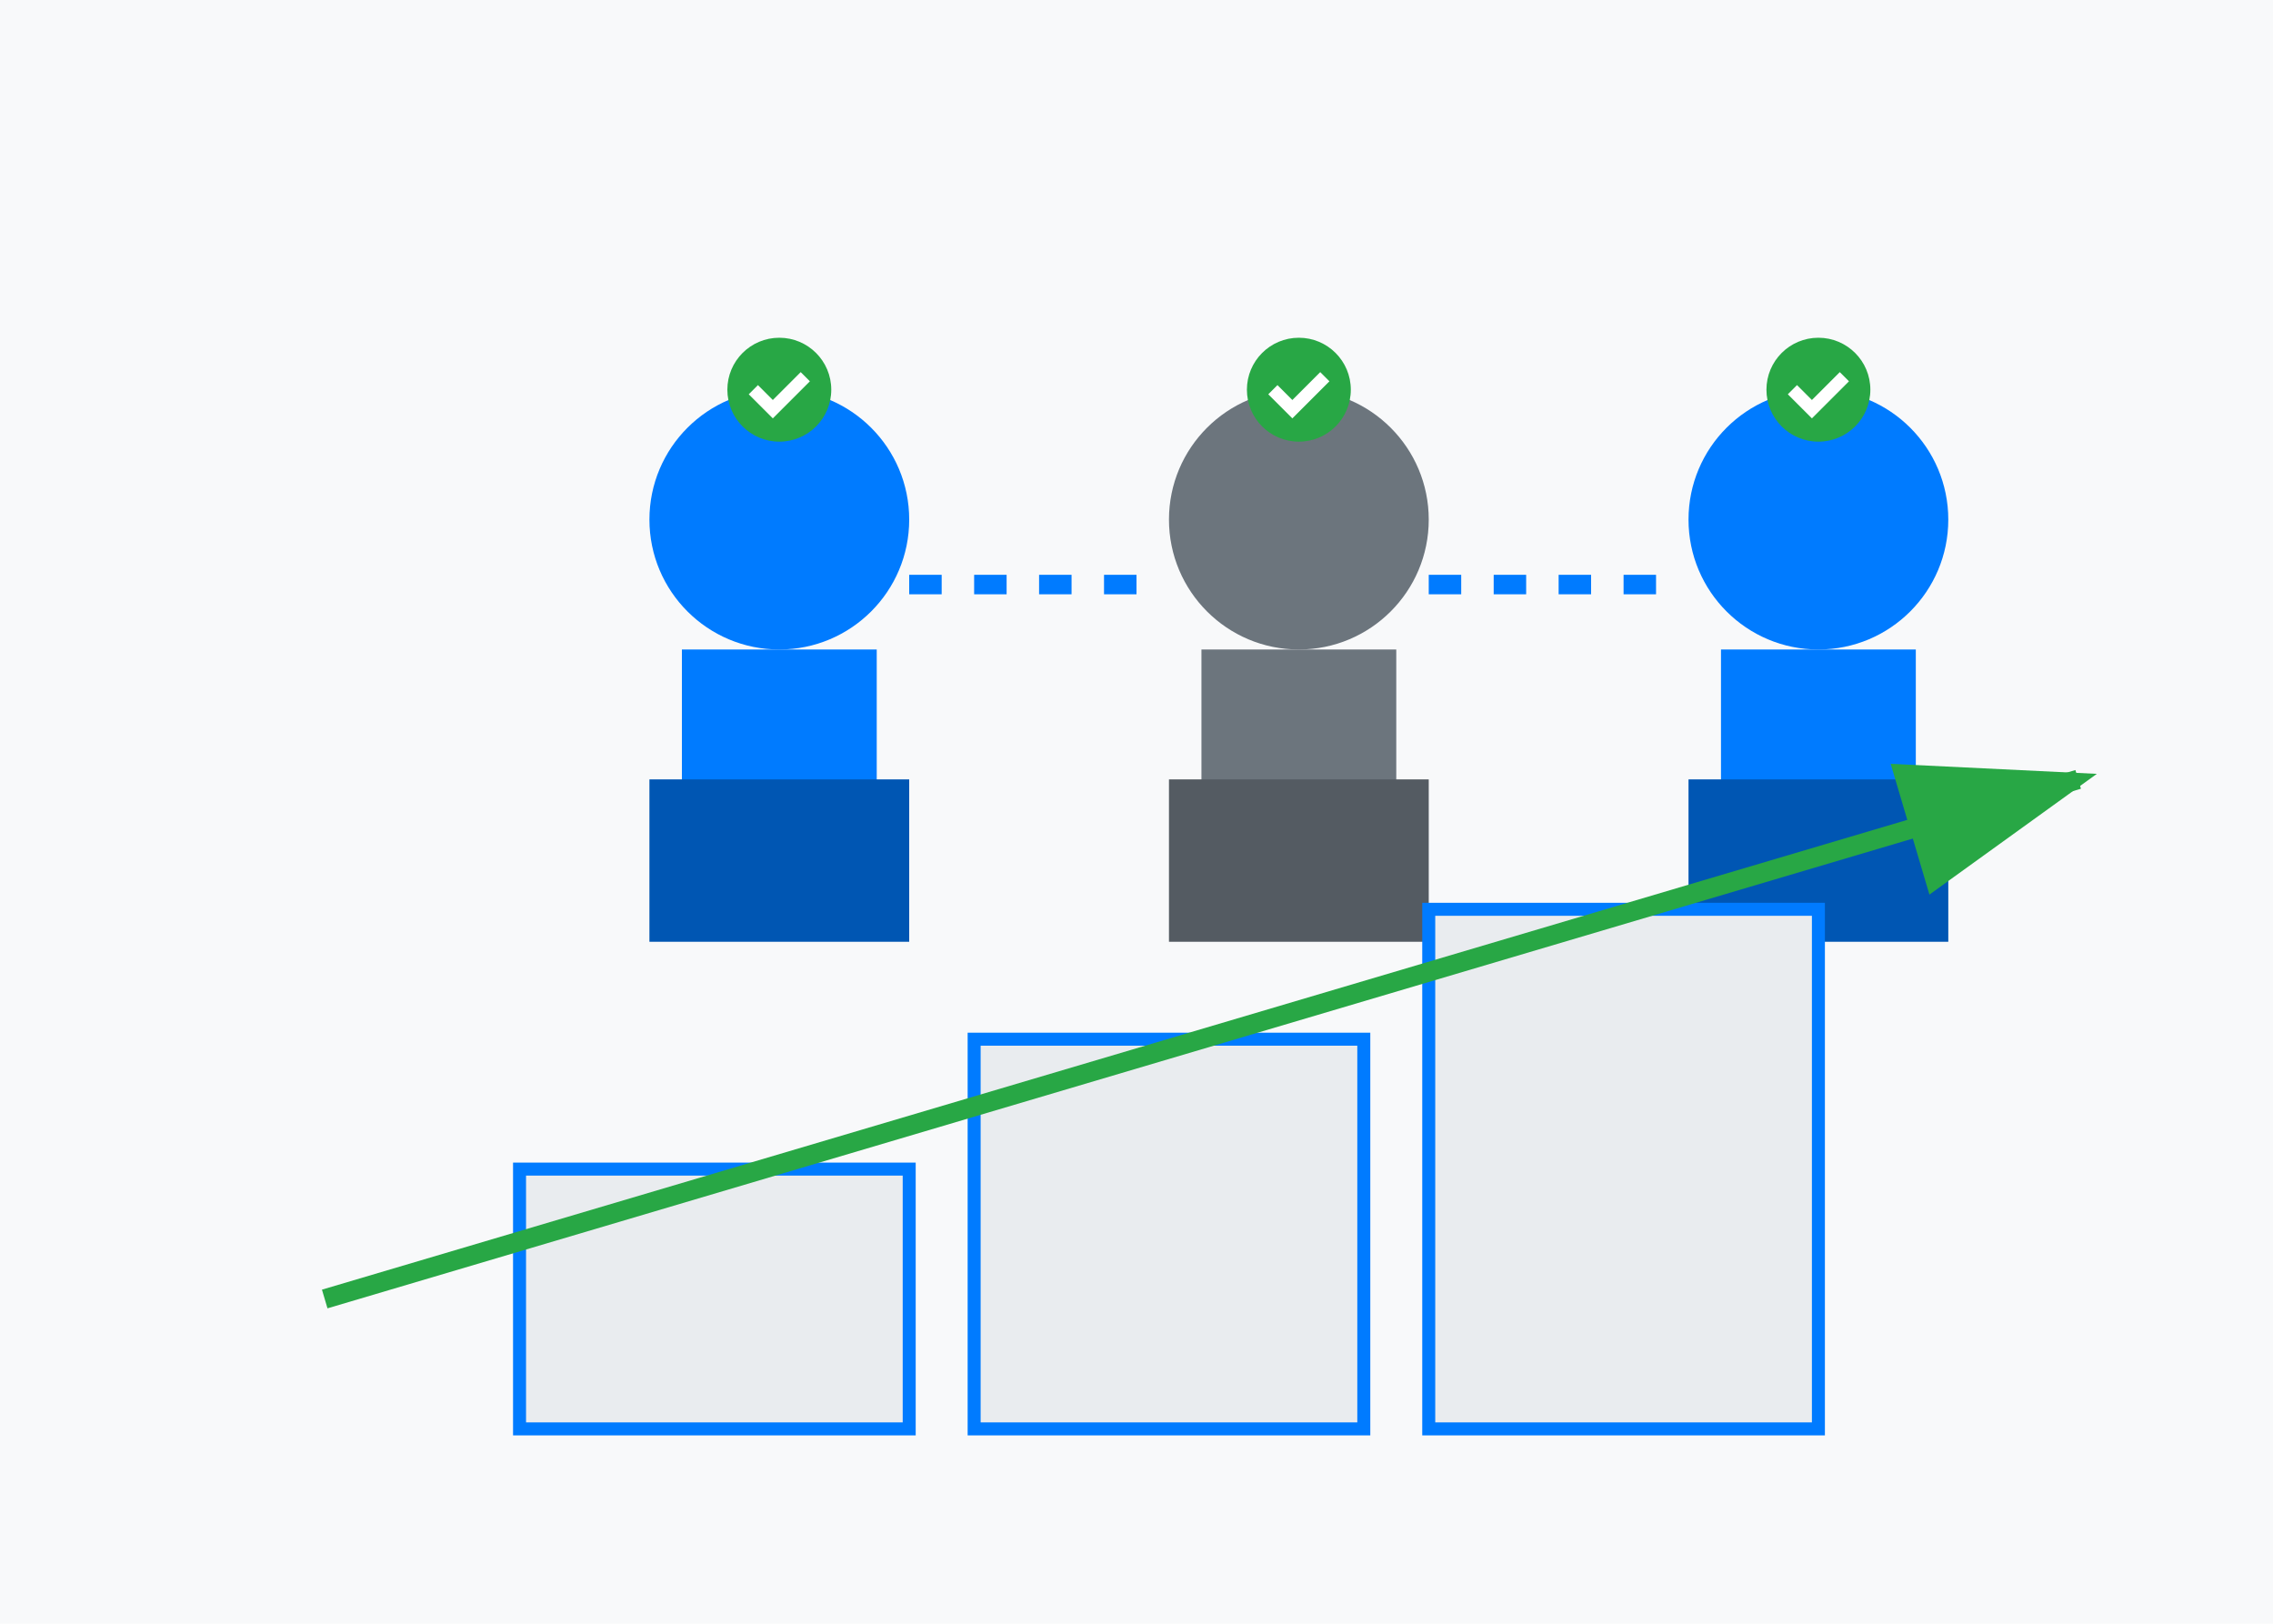
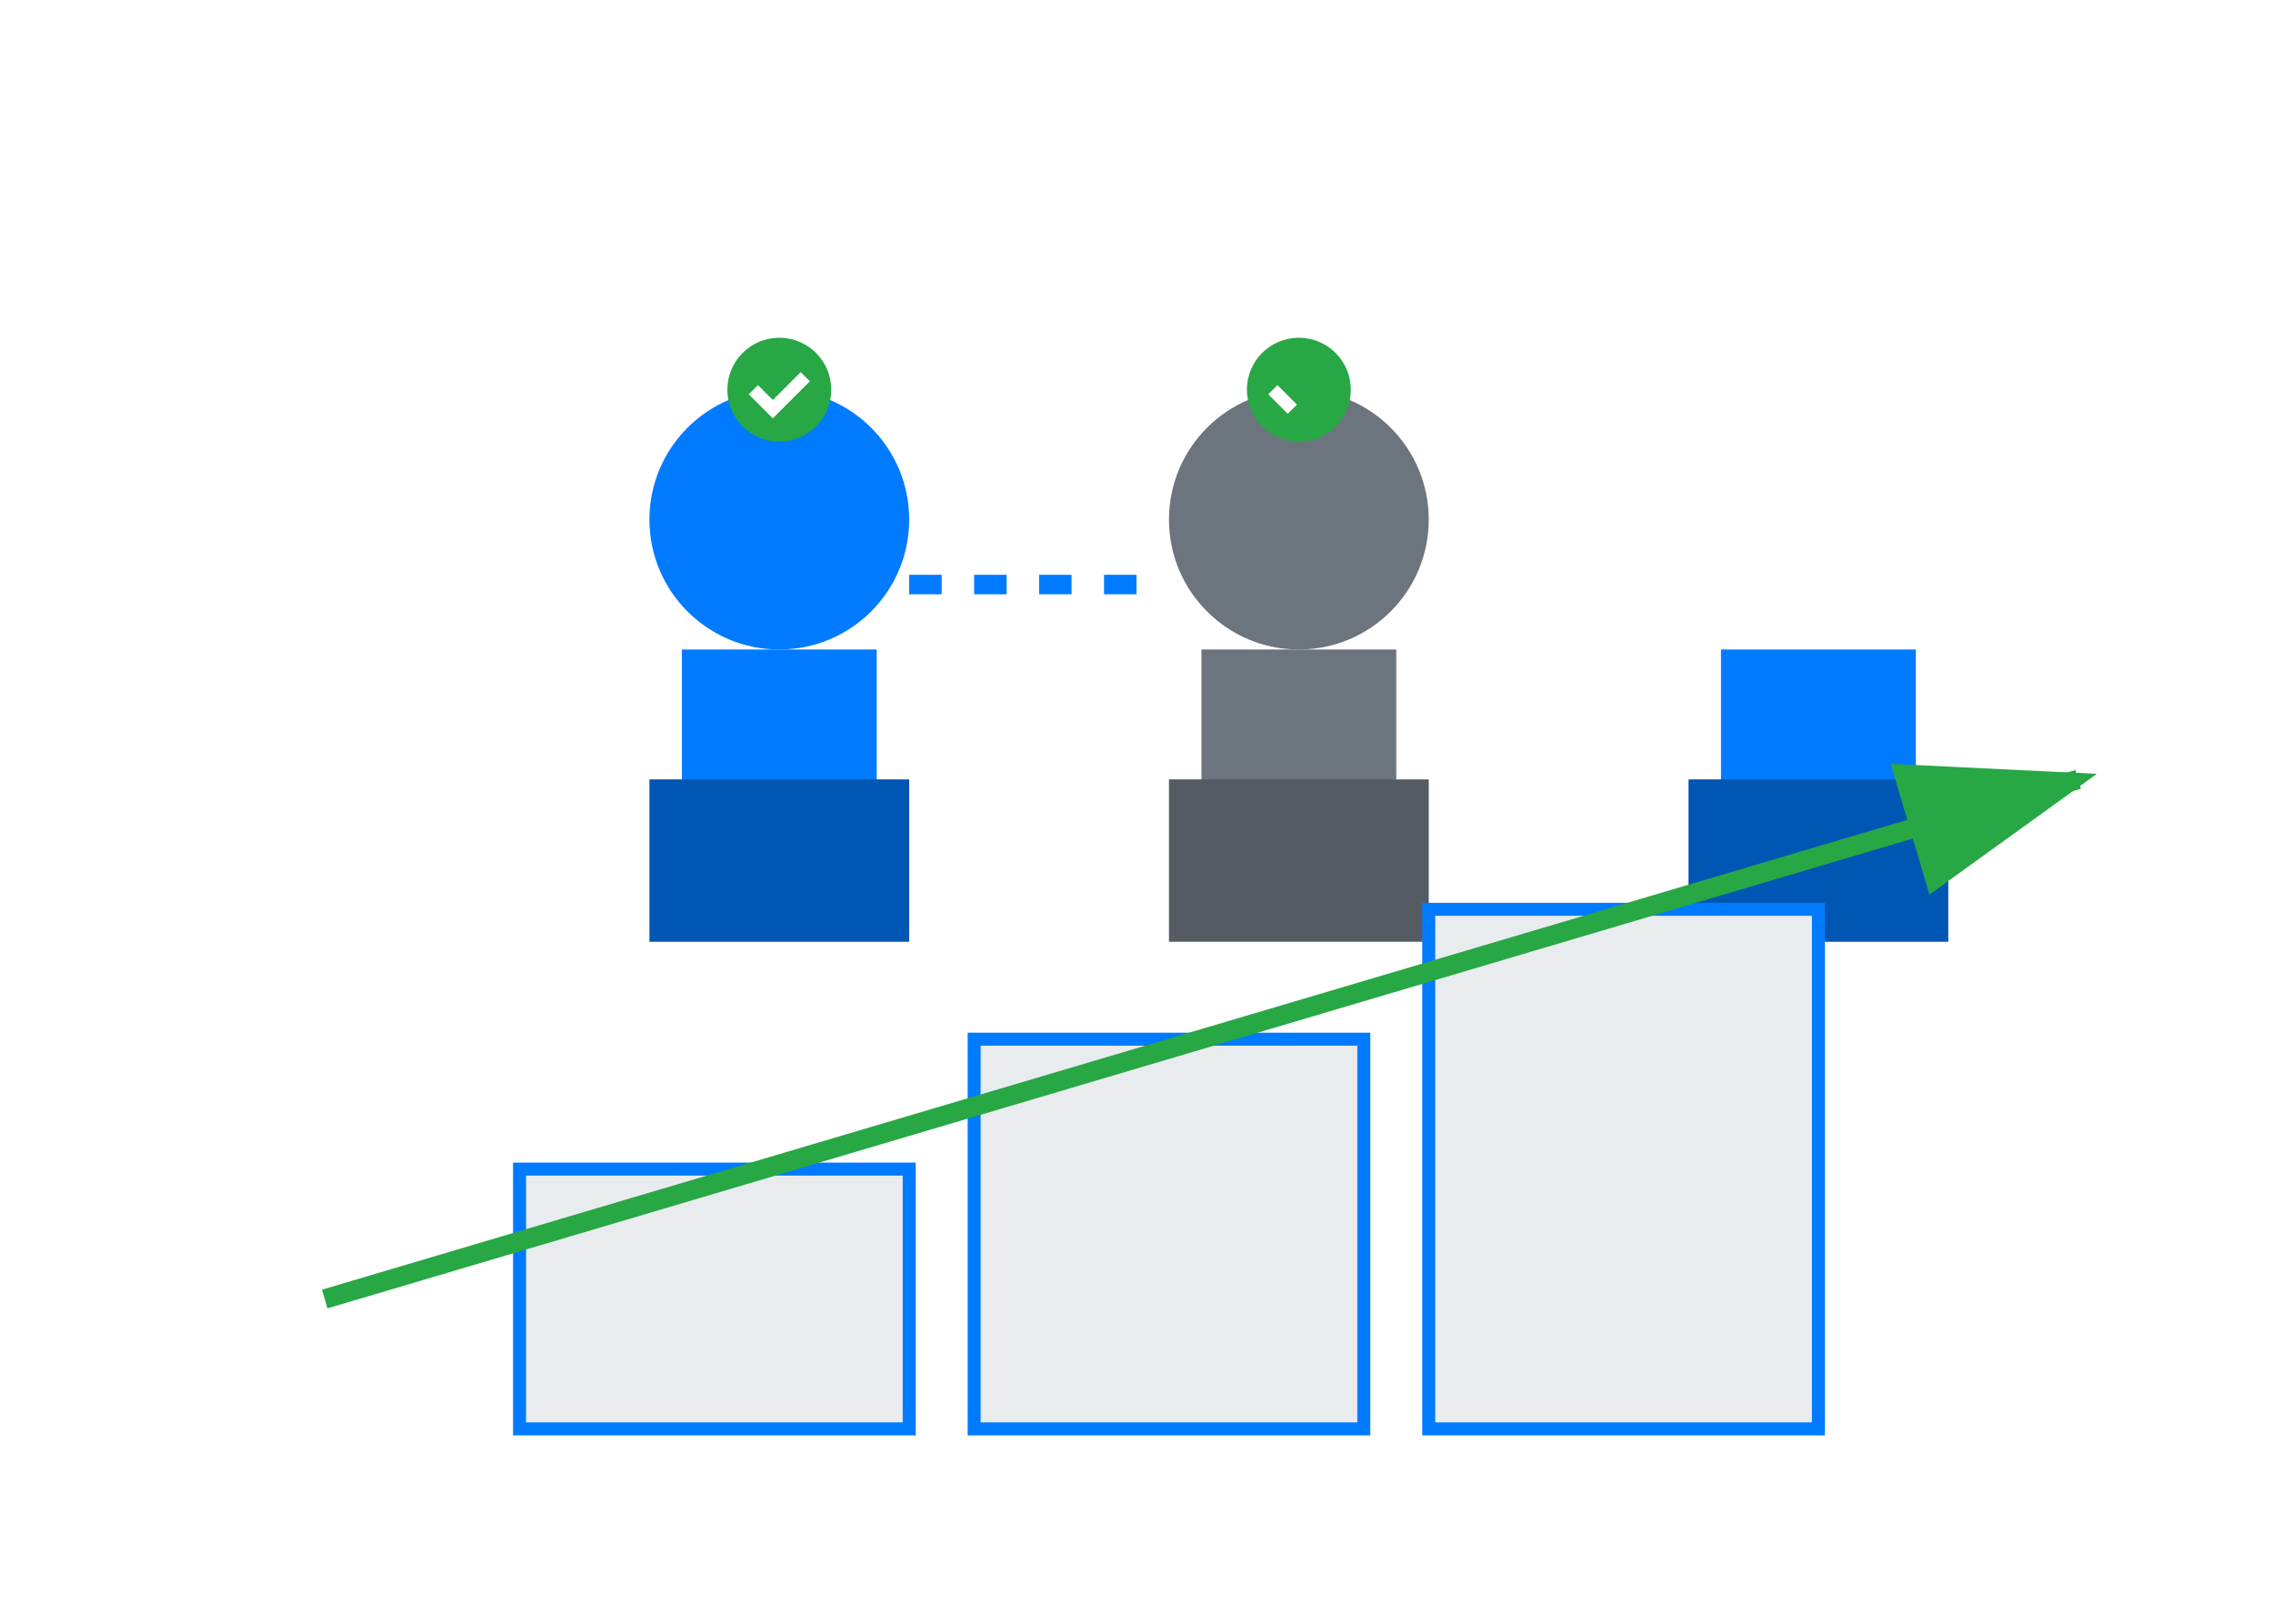
<svg xmlns="http://www.w3.org/2000/svg" width="350" height="250" viewBox="0 0 350 250" fill="none">
-   <rect width="350" height="250" fill="#f8f9fa" />
  <circle cx="120" cy="80" r="20" fill="#007bff" />
  <rect x="105" y="100" width="30" height="40" fill="#007bff" />
  <rect x="100" y="120" width="40" height="25" fill="#0056b3" />
  <circle cx="200" cy="80" r="20" fill="#6c757d" />
  <rect x="185" y="100" width="30" height="40" fill="#6c757d" />
  <rect x="180" y="120" width="40" height="25" fill="#545b62" />
-   <circle cx="280" cy="80" r="20" fill="#007bff" />
  <rect x="265" y="100" width="30" height="40" fill="#007bff" />
  <rect x="260" y="120" width="40" height="25" fill="#0056b3" />
  <path d="M140 90 L180 90" stroke="#007bff" stroke-width="3" stroke-dasharray="5,5" />
-   <path d="M220 90 L260 90" stroke="#007bff" stroke-width="3" stroke-dasharray="5,5" />
  <circle cx="120" cy="60" r="8" fill="#28a745" />
  <path d="M116 60 L119 63 L124 58" stroke="white" stroke-width="2" fill="none" />
  <circle cx="200" cy="60" r="8" fill="#28a745" />
-   <path d="M196 60 L199 63 L204 58" stroke="white" stroke-width="2" fill="none" />
-   <circle cx="280" cy="60" r="8" fill="#28a745" />
+   <path d="M196 60 L199 63 " stroke="white" stroke-width="2" fill="none" />
  <path d="M276 60 L279 63 L284 58" stroke="white" stroke-width="2" fill="none" />
  <rect x="80" y="180" width="60" height="40" fill="#e9ecef" stroke="#007bff" stroke-width="2" />
  <rect x="150" y="160" width="60" height="60" fill="#e9ecef" stroke="#007bff" stroke-width="2" />
  <rect x="220" y="140" width="60" height="80" fill="#e9ecef" stroke="#007bff" stroke-width="2" />
  <path d="M50 200 L320 120" stroke="#28a745" stroke-width="3" marker-end="url(#arrowhead)" />
  <defs>
    <marker id="arrowhead" markerWidth="10" markerHeight="7" refX="9" refY="3.5" orient="auto">
      <polygon points="0 0, 10 3.5, 0 7" fill="#28a745" />
    </marker>
  </defs>
</svg>